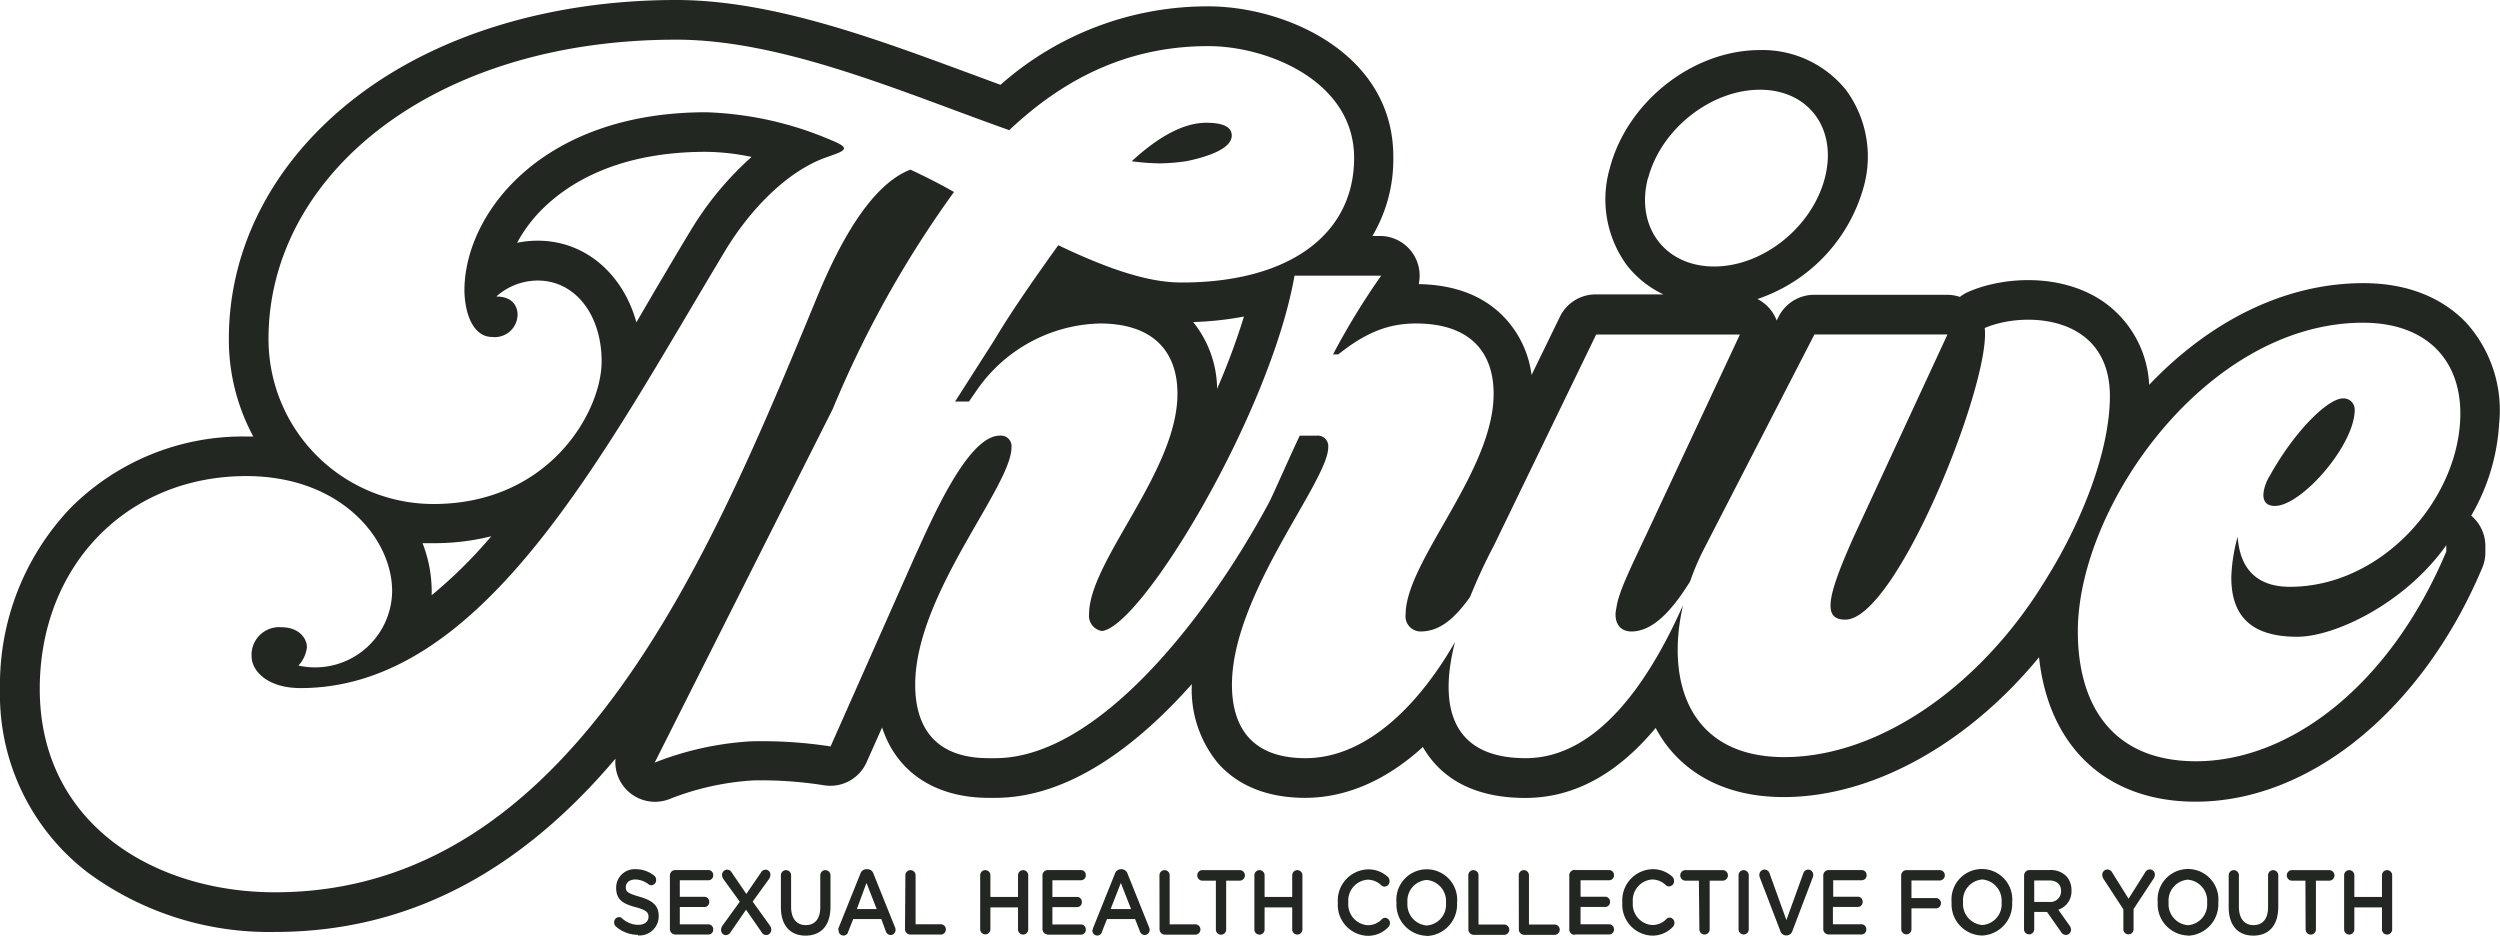
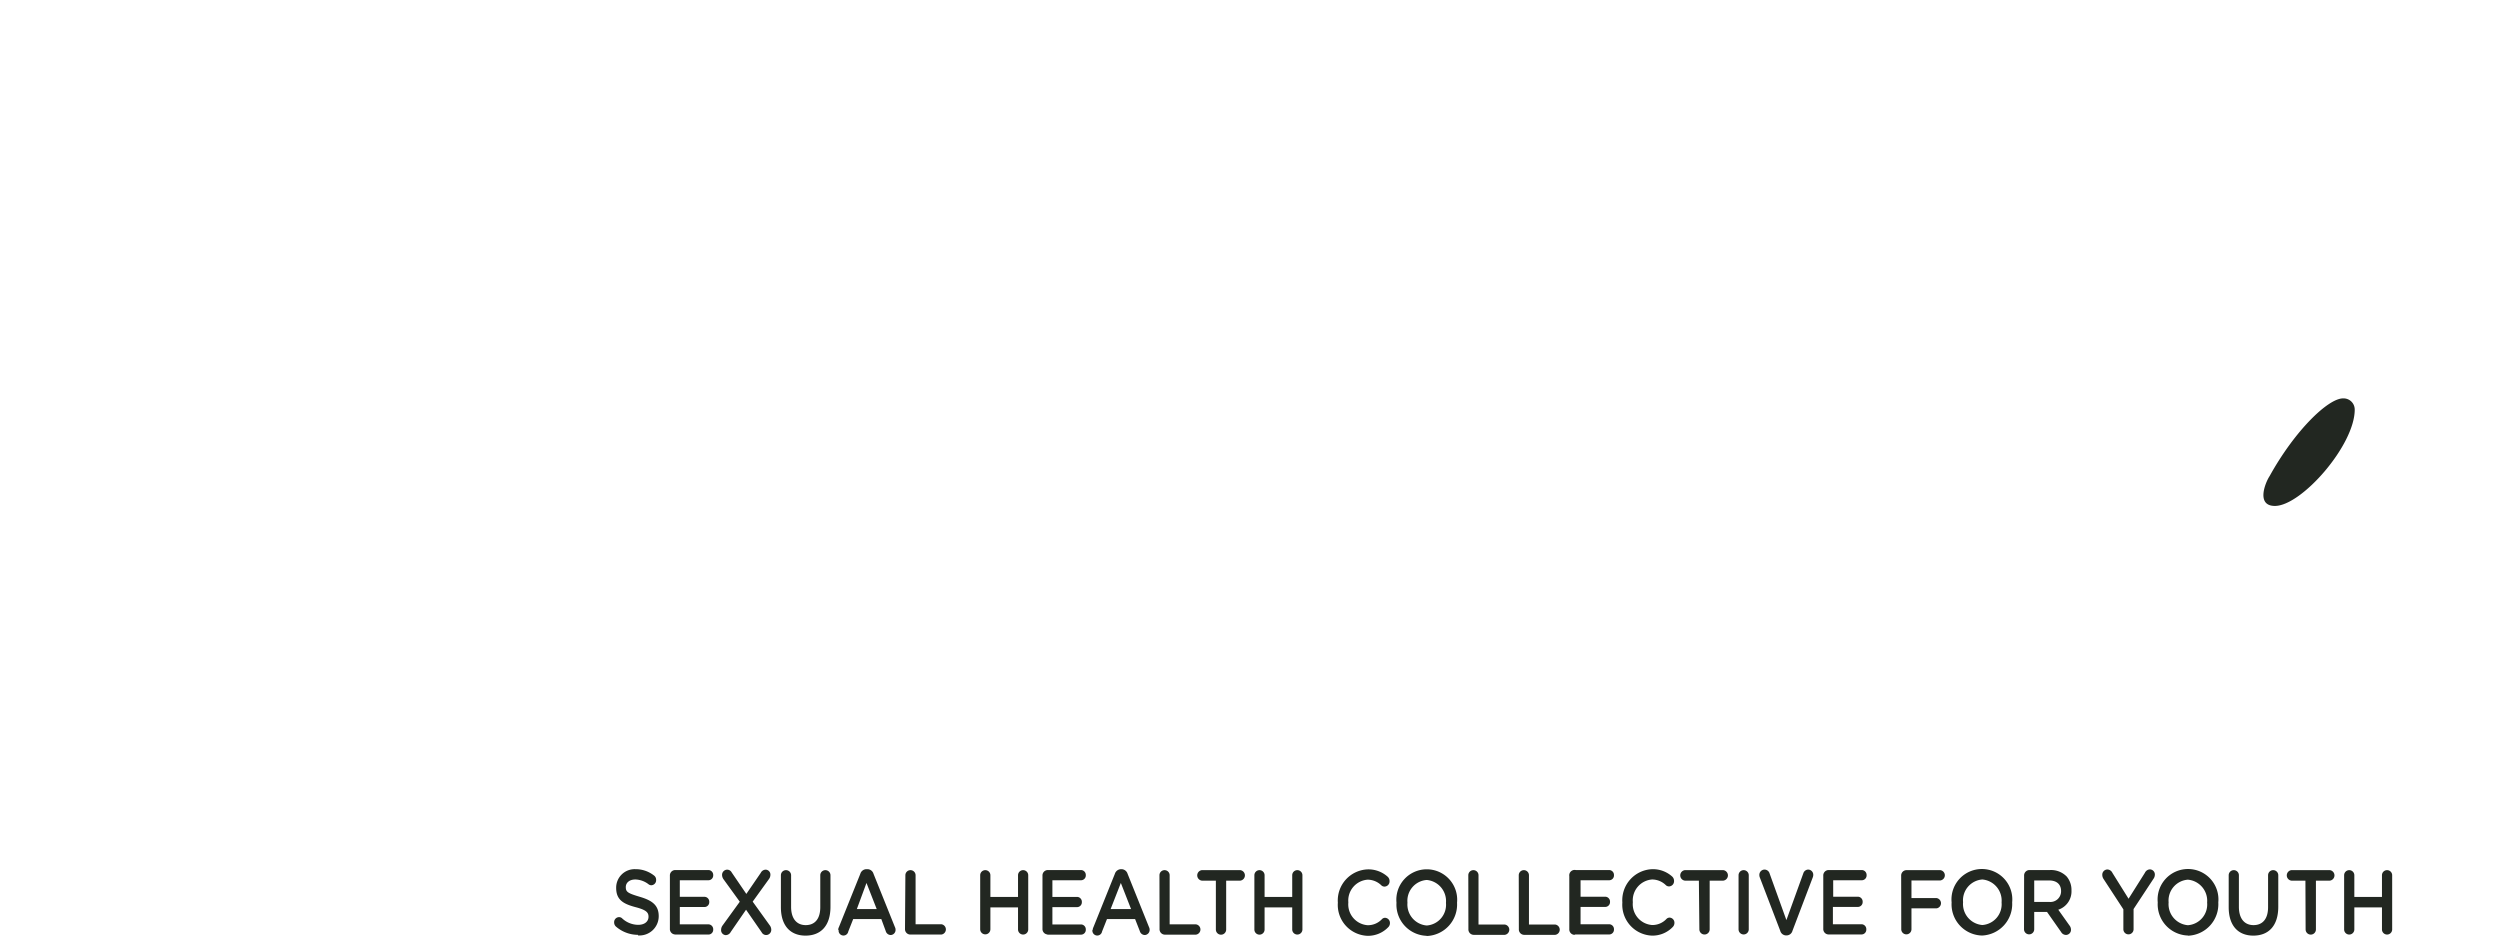
<svg xmlns="http://www.w3.org/2000/svg" width="259.67" height="97.19" viewBox="0 0 259.67 97.19">
  <defs>
    <style>.cls-1{fill:#222721;}</style>
  </defs>
  <title>thrive-logo</title>
  <g id="Layer_2" data-name="Layer 2">
    <g id="Layer_1-2" data-name="Layer 1">
      <path class="cls-1" d="M243.48,96.54a.53.53,0,1,0,1.06,0V94.25h2.87v2.29a.53.53,0,1,0,1.06,0V90.91a.53.53,0,1,0-1.06,0v2.25h-2.87V90.91a.53.53,0,1,0-1.06,0Zm-4,0a.53.53,0,1,0,1.07,0V91.47H242a.55.55,0,0,0,0-1.09h-4a.55.55,0,0,0,0,1.09h1.46Zm-5.43.64c1.57,0,2.59-1,2.59-3V90.91a.53.53,0,1,0-1.06,0v3.32c0,1.23-.58,1.86-1.51,1.86s-1.52-.66-1.52-1.9V90.91a.53.53,0,1,0-1.06,0v3.32c0,1.94,1,2.95,2.56,2.95m-6.8-1.08a2.19,2.19,0,0,1-2-2.37v0a2.17,2.17,0,0,1,2-2.36,2.2,2.2,0,0,1,2,2.38v0a2.16,2.16,0,0,1-2,2.35m0,1.09a3.27,3.27,0,0,0,3.16-3.46v0a3.16,3.16,0,1,0-6.29,0v0a3.24,3.24,0,0,0,3.14,3.44m-6.71-.65a.53.53,0,1,0,1.06,0v-2.1l2.06-3.13a.76.76,0,0,0,.15-.42.53.53,0,0,0-.52-.57.6.6,0,0,0-.51.35l-1.7,2.7-1.68-2.69a.6.6,0,0,0-.52-.35.54.54,0,0,0-.53.56.78.78,0,0,0,.12.41l2.07,3.17Zm-9.26-2.84V91.45h1.54c.78,0,1.25.39,1.25,1.11v0a1.11,1.11,0,0,1-1.24,1.12Zm-1.06,2.84a.53.53,0,1,0,1.06,0v-1.8h1.33l1.46,2.08a.59.59,0,0,0,.52.31.53.53,0,0,0,.51-.55.72.72,0,0,0-.17-.45l-1.15-1.62a2,2,0,0,0,1.37-2v0a2.16,2.16,0,0,0-.5-1.45,2.28,2.28,0,0,0-1.74-.67h-2.15a.56.56,0,0,0-.53.59Zm-4.33-.44a2.19,2.19,0,0,1-2-2.37v0a2.17,2.17,0,0,1,2-2.36,2.2,2.2,0,0,1,2,2.38v0a2.16,2.16,0,0,1-2,2.35m0,1.09A3.27,3.27,0,0,0,209,93.73v0a3.16,3.16,0,1,0-6.29,0v0a3.24,3.24,0,0,0,3.14,3.44m-8.37-.65a.53.53,0,1,0,1.06,0V94.35h2.6a.54.54,0,0,0,0-1.07h-2.6V91.45h3a.54.54,0,0,0,0-1.07H198a.56.56,0,0,0-.53.59Zm-7.64.54h3.54a.5.5,0,0,0,.47-.53.51.51,0,0,0-.47-.53h-3v-1.8H193a.5.5,0,0,0,.47-.52.51.51,0,0,0-.47-.54h-2.59V91.43h3a.5.5,0,0,0,.47-.53.51.51,0,0,0-.47-.53h-3.5a.56.56,0,0,0-.53.59v5.51a.56.56,0,0,0,.53.59m-4.4.1h.06a.64.64,0,0,0,.61-.48l2.11-5.55a.75.75,0,0,0,.05-.25.54.54,0,0,0-.52-.56.55.55,0,0,0-.51.38l-1.76,4.87-1.74-4.83a.56.56,0,0,0-.54-.42.55.55,0,0,0-.53.57.72.72,0,0,0,.06.28l2.11,5.51a.64.64,0,0,0,.6.48m-4.93-.63a.53.53,0,1,0,1.06,0V90.91a.53.53,0,1,0-1.06,0Zm-4.07,0a.53.53,0,1,0,1.07,0V91.47H179a.55.55,0,0,0,0-1.09h-4a.55.55,0,0,0,0,1.09h1.46Zm-4.94.65a2.91,2.91,0,0,0,2.18-.9.6.6,0,0,0,.17-.42.53.53,0,0,0-.5-.55.46.46,0,0,0-.32.13,2,2,0,0,1-1.5.64,2.17,2.17,0,0,1-2-2.37v0a2.17,2.17,0,0,1,2-2.36,2.06,2.06,0,0,1,1.44.6.48.48,0,0,0,.32.12.54.54,0,0,0,.52-.57.61.61,0,0,0-.21-.47,3,3,0,0,0-2.06-.75,3.23,3.23,0,0,0-3.1,3.46v0a3.21,3.21,0,0,0,3.06,3.44m-7.94-.12h3.54a.5.5,0,0,0,.47-.53.51.51,0,0,0-.47-.53h-3v-1.8h2.59a.5.5,0,0,0,.47-.52.51.51,0,0,0-.47-.54h-2.59V91.43h3a.5.5,0,0,0,.47-.53.51.51,0,0,0-.47-.53h-3.5A.56.56,0,0,0,163,91v5.51a.56.56,0,0,0,.53.59m-5.77-.59a.56.56,0,0,0,.53.59h3.25a.54.54,0,0,0,0-1.07h-2.73V90.91a.53.53,0,1,0-1.06,0Zm-5.24,0a.56.56,0,0,0,.53.59h3.25a.54.54,0,0,0,0-1.07h-2.73V90.91a.53.53,0,1,0-1.06,0Zm-4.33-.38a2.19,2.19,0,0,1-2-2.37v0a2.17,2.17,0,0,1,2-2.36,2.2,2.2,0,0,1,2,2.38v0a2.16,2.16,0,0,1-2,2.35m0,1.09a3.27,3.27,0,0,0,3.15-3.46v0a3.16,3.16,0,1,0-6.29,0v0a3.24,3.24,0,0,0,3.14,3.44m-6.17,0a2.91,2.91,0,0,0,2.18-.9.59.59,0,0,0,.17-.42.53.53,0,0,0-.5-.55.45.45,0,0,0-.32.13,2,2,0,0,1-1.5.64,2.17,2.17,0,0,1-2-2.37v0a2.17,2.17,0,0,1,2-2.36,2.06,2.06,0,0,1,1.44.6.48.48,0,0,0,.32.12.54.54,0,0,0,.52-.57.61.61,0,0,0-.21-.47,3,3,0,0,0-2.06-.75,3.23,3.23,0,0,0-3.1,3.46v0a3.21,3.21,0,0,0,3.06,3.44m-11.73-.65a.53.53,0,1,0,1.06,0V94.25h2.87v2.29a.53.53,0,1,0,1.06,0V90.91a.53.53,0,1,0-1.06,0v2.25h-2.87V90.91a.53.53,0,1,0-1.06,0Zm-4,0a.53.53,0,1,0,1.07,0V91.47h1.47a.55.55,0,0,0,0-1.09h-4a.55.55,0,0,0,0,1.09h1.46Zm-5.85-.06a.56.56,0,0,0,.53.59h3.25a.54.54,0,0,0,0-1.07h-2.73V90.91a.53.53,0,1,0-1.06,0Zm-5.08-2.07,1.06-2.71,1.06,2.71Zm-1.89,2.16a.5.5,0,0,0,1,.17l.51-1.29h2.92l.49,1.25a.55.55,0,0,0,.52.41.53.53,0,0,0,.5-.56.56.56,0,0,0-.06-.25l-2.23-5.55a.67.67,0,0,0-.63-.48h-.05a.68.68,0,0,0-.64.48l-2.23,5.55a.66.66,0,0,0-.07.27m-4.73.5h3.54a.5.5,0,0,0,.47-.53.51.51,0,0,0-.47-.53h-3v-1.8h2.59a.5.5,0,0,0,.47-.52.51.51,0,0,0-.47-.54h-2.59V91.43h3a.5.5,0,0,0,.47-.53.51.51,0,0,0-.47-.53h-3.5a.56.56,0,0,0-.53.59v5.51a.56.56,0,0,0,.53.59m-7-.54a.53.53,0,1,0,1.06,0V94.25h2.87v2.29a.53.53,0,1,0,1.06,0V90.91a.53.53,0,1,0-1.06,0v2.25h-2.87V90.91a.53.53,0,1,0-1.06,0ZM94,96.48a.56.56,0,0,0,.53.59h3.25a.54.54,0,0,0,0-1.07H95.1V90.91a.53.53,0,1,0-1.06,0ZM89,94.42,90,91.71l1.06,2.71Zm-1.89,2.16a.5.5,0,0,0,1,.17l.51-1.29h2.92L92,96.71a.55.55,0,0,0,.52.41.53.53,0,0,0,.5-.56.56.56,0,0,0-.06-.25l-2.23-5.55a.66.66,0,0,0-.63-.48H90a.67.67,0,0,0-.64.48l-2.23,5.55a.65.65,0,0,0-.07.27m-3.39.6c1.57,0,2.59-1,2.59-3V90.91a.53.53,0,1,0-1.06,0v3.32c0,1.23-.58,1.86-1.51,1.86s-1.52-.66-1.52-1.9V90.91a.53.53,0,1,0-1.06,0v3.32c0,1.94,1,2.95,2.56,2.95m-8.77-.6a.51.51,0,0,0,.48.55.6.6,0,0,0,.52-.33l1.59-2.31,1.62,2.34a.53.53,0,0,0,.48.29.54.54,0,0,0,.52-.57.77.77,0,0,0-.16-.44l-1.77-2.46,1.68-2.33a.74.74,0,0,0,.16-.45.51.51,0,0,0-.48-.54.58.58,0,0,0-.52.33l-1.5,2.19L76,90.62a.53.53,0,0,0-.48-.29.54.54,0,0,0-.52.57.8.8,0,0,0,.16.44l1.68,2.32-1.79,2.47a.78.78,0,0,0-.15.44m-4.83.5h3.54a.5.5,0,0,0,.47-.53.51.51,0,0,0-.47-.53h-3v-1.8h2.59a.5.5,0,0,0,.47-.52.51.51,0,0,0-.47-.54H70.61V91.43h3a.5.5,0,0,0,.47-.53.51.51,0,0,0-.47-.53h-3.5a.56.56,0,0,0-.53.59v5.51a.56.56,0,0,0,.53.59m-3.84.1a2,2,0,0,0,2.15-2v0c0-1.11-.65-1.62-1.93-2S65,92.65,65,92.14v0c0-.44.36-.79,1-.79a2.34,2.34,0,0,1,1.38.51.47.47,0,0,0,.27.09.52.52,0,0,0,.5-.55.54.54,0,0,0-.23-.47A3.07,3.07,0,0,0,66,90.28,1.92,1.92,0,0,0,64,92.22v0c0,1.23.72,1.66,2,2,1.12.29,1.36.55,1.36,1v0c0,.5-.41.84-1.07.84a2.46,2.46,0,0,1-1.69-.69.46.46,0,0,0-.31-.11.52.52,0,0,0-.5.55.57.57,0,0,0,.21.45,3.5,3.5,0,0,0,2.26.84" />
      <path class="cls-1" d="M243.37,41.38c-1.55,0-5,3.32-7.63,8.07-.44.66-1.44,3.1.55,3.1,2.76,0,8.29-6.3,8.29-10A1.16,1.16,0,0,0,243.37,41.38Z" />
-       <path class="cls-1" d="M123.3,16.73c1-.22,4.64-1,4.64-2.65q0-1.33-2.65-1.33c-2.43,0-5.09,1.55-7.74,4a25.16,25.16,0,0,0,2.87.22A20.32,20.32,0,0,0,123.3,16.73Z" />
-       <path class="cls-1" d="M256.19,33.55c-1.79-1.89-5.09-4.14-10.72-4.14-7.92,0-15.73,3.73-22.24,10.56a11.17,11.17,0,0,0-4.94-8.76c-4.34-2.85-10.2-2.47-13.81-.91a4.11,4.11,0,0,0-.91.54,4.12,4.12,0,0,0-1.32-.22H188.42a4.12,4.12,0,0,0-3.66,2.24l-.22.43a4.13,4.13,0,0,0-2-2.23,17.1,17.1,0,0,0,11-11.52h0a11.67,11.67,0,0,0-1.79-10.18,11.13,11.13,0,0,0-8.94-4.16c-7,0-13.8,5.38-15.6,12.26A11.61,11.61,0,0,0,169,27.58a10.54,10.54,0,0,0,3.78,3h-7A4.12,4.12,0,0,0,162,32.95l-2.92,6a10.63,10.63,0,0,0-3-6.16c-2.1-2.1-5-3.21-8.72-3.28a4.12,4.12,0,0,0-4-5h-.81a15.59,15.59,0,0,0,2.17-8.15C144.78,5.54,133.52.66,125.51.66a32.43,32.43,0,0,0-21.59,8.15l-3.6-1.33C90.88,4,80.16,0,70.24,0,57.27,0,45.46,3.58,37,10.08S23.77,25.53,23.77,35.19a21.16,21.16,0,0,0,2.54,10.15h-.74a25.24,25.24,0,0,0-18.32,7.5A26.61,26.61,0,0,0,0,71.56,23.27,23.27,0,0,0,9.13,90.64,31.74,31.74,0,0,0,28.56,96.8c15.06,0,26.42-7.42,35.37-18A4.12,4.12,0,0,0,69.53,83a28.16,28.16,0,0,1,8.71-1.94,41.76,41.76,0,0,1,7.38.51A4.12,4.12,0,0,0,90,79.2l1.62-3.64c1.5,4.6,5.47,7.31,11.09,7.31h.66c7.69,0,14.8-5.49,20.42-11.81v.06a12,12,0,0,0,2.66,8.08c1.44,1.68,4.19,3.67,9.1,3.67,4.29,0,8.46-1.83,12.24-5.28a9.86,9.86,0,0,0,.79,1.18c2.12,2.72,5.44,4.11,9.85,4.11,5,0,9.52-2.44,13.54-7.27a13.5,13.5,0,0,0,1.3,2c1.88,2.36,5.48,5.18,12,5.18,9.24,0,19.12-5.53,26.52-14.52,1,9.3,7,15,16.26,15,11.88,0,23.57-9.54,29.78-24.3a4.13,4.13,0,0,0,.32-1.6v-.66a4.12,4.12,0,0,0-1.47-3.15,21.39,21.39,0,0,0,2.9-9.55A13.58,13.58,0,0,0,256.19,33.55Zm-85-15.05c1.33-5.09,6.52-9.18,11.61-9.18s8.07,4.09,6.74,9.18-6.41,9.18-11.5,9.18S169.85,23.58,171.17,18.49Zm14.15,60.14c-10,0-12.33-8-10.52-15.8-3.08,6.95-8.45,15.91-16.35,15.91s-9-5.63-7.34-12.07c-3.54,6.19-9,12.07-15.54,12.07-5.75,0-7.63-3.43-7.63-7.63,0-9.4,10-21.12,10-24.65a1.1,1.1,0,0,0-1.22-1.22H135c-1.66,3.54-2.87,6.41-3.32,7.19-6.52,12.05-17.8,26.31-28.3,26.31l0,0-.69,0c-5.75,0-7.63-3.43-7.63-7.63,0-9.4,10-20.56,10-24.65a1.1,1.1,0,0,0-1.22-1.22c-3.43,0-7.3,9.29-8.84,12.6L86.27,77.53A46.59,46.59,0,0,0,78,77a32.39,32.39,0,0,0-10,2.21L86.49,42.49a110.76,110.76,0,0,1,12.6-22.55c-1.55-.88-3.1-1.66-4.53-2.32-4.31,1.66-7.63,8.18-9.84,13.6C73.88,57.41,59.51,92.68,28.56,92.68c-12.49,0-24.43-7.08-24.43-21.12,0-12.82,9.07-22.11,21.45-22.11,9.84,0,15.15,6.52,15.15,11.94A8,8,0,0,1,31,69.13a3.42,3.42,0,0,0,.88-1.88c0-1-.88-2.1-2.65-2.1a2.87,2.87,0,0,0-3.1,3c0,1.55,1.66,3.32,5.09,3.32,19,0,31.4-24.32,44.11-45.44,2.54-4.2,6.41-8.29,10.61-9.73,1.88-.66,2.54-.88.33-1.77a35.74,35.74,0,0,0-12.93-2.87c-17.25,0-25.21,10.72-25.1,18.68C48.35,33.2,49.45,35,51.11,35a2.37,2.37,0,0,0,2.65-2.32c0-.77-.44-1.88-2.21-1.88a6.47,6.47,0,0,1,4.31-1.66c3.87,0,6.63,3.54,6.63,8.4,0,5.2-5.42,14.81-17.47,14.81A17.13,17.13,0,0,1,27.89,35.19c0-16.8,16.8-31.07,42.34-31.07,11.17,0,23.66,5.53,34.6,9.4,6.08-5.75,12.82-8.73,20.67-8.73,6.19,0,15.15,3.65,15.15,11.61s-6.74,12.82-17.47,12.94h-.55c-3.65,0-8.07-1.66-12.71-3.87-2.54,3.54-5,7.08-6.63,9.84L99.2,41.71h1.44l.77-1.11a16,16,0,0,1,12.82-7c5.75,0,8.07,3.1,8.07,7.3,0,8.07-9.18,17.36-9.18,22.89a1.59,1.59,0,0,0,1.34,1.75c4.13-.44,17.48-22.57,20-36.91h9a74.8,74.8,0,0,0-5,8.18H139c2.54-2,4.86-3.21,8.07-3.21,5.75,0,8.07,3.1,8.07,7.3C155.14,49,146,58.3,146,63.82a1.57,1.57,0,0,0,1.55,1.77c2,0,3.55-1.36,5.14-3.58a57.36,57.36,0,0,1,2.49-5.37l10.61-21.89h14.93l-9.62,20.56c-1.66,3.54-3,6.19-3.21,7.85-.33,1.44.33,2.43,1.55,2.43,2.21,0,4.18-2.1,6.11-5.2a25.61,25.61,0,0,1,1.41-3.32l11.5-22.33h13.82l-9.73,21c-2.87,6.41-3.21,8.62-.88,8.62,5.31,0,15.15-24.65,14.48-30.29,4.09-1.77,13-1.44,13,7.08,0,5.86-3.1,13.38-6.63,19C205.89,71.12,195.28,78.64,185.32,78.64ZM43.89,56.42q.57,0,1.14,0a24.37,24.37,0,0,0,6-.72,49,49,0,0,1-6.19,6.12q0-.23,0-.46A13.81,13.81,0,0,0,43.89,56.42ZM55.86,25a10.43,10.43,0,0,0-2.15.22,14.84,14.84,0,0,1,2.51-3.39c2.73-2.76,7.9-6.06,17.1-6.06a23.91,23.91,0,0,1,4.74.53,33.24,33.24,0,0,0-6.29,7.59c-1.22,2-2.44,4.09-3.67,6.16l-2,3.43C64.71,28.44,60.77,25,55.86,25Zm73.34,7.9a71.9,71.9,0,0,1-2.78,7.48,11.25,11.25,0,0,0-2.49-6.93A33.47,33.47,0,0,0,129.2,32.88ZM255.53,43.7c-.44,8.51-8.29,17.25-17.69,17.25-3.54,0-5.2-2-5.42-5.2a17.86,17.86,0,0,0-.66,4.2c0,3.87,1.88,6.19,6.85,6.19,3.87,0,11.17-3.43,15.48-9.51v.66c-5.86,13.93-16.25,21.78-26,21.78-8.62,0-12.27-5.75-12.27-13.49,0-13,13.38-32.06,29.63-32.06C252.32,33.53,255.86,37.73,255.53,43.7Z" />
    </g>
  </g>
</svg>